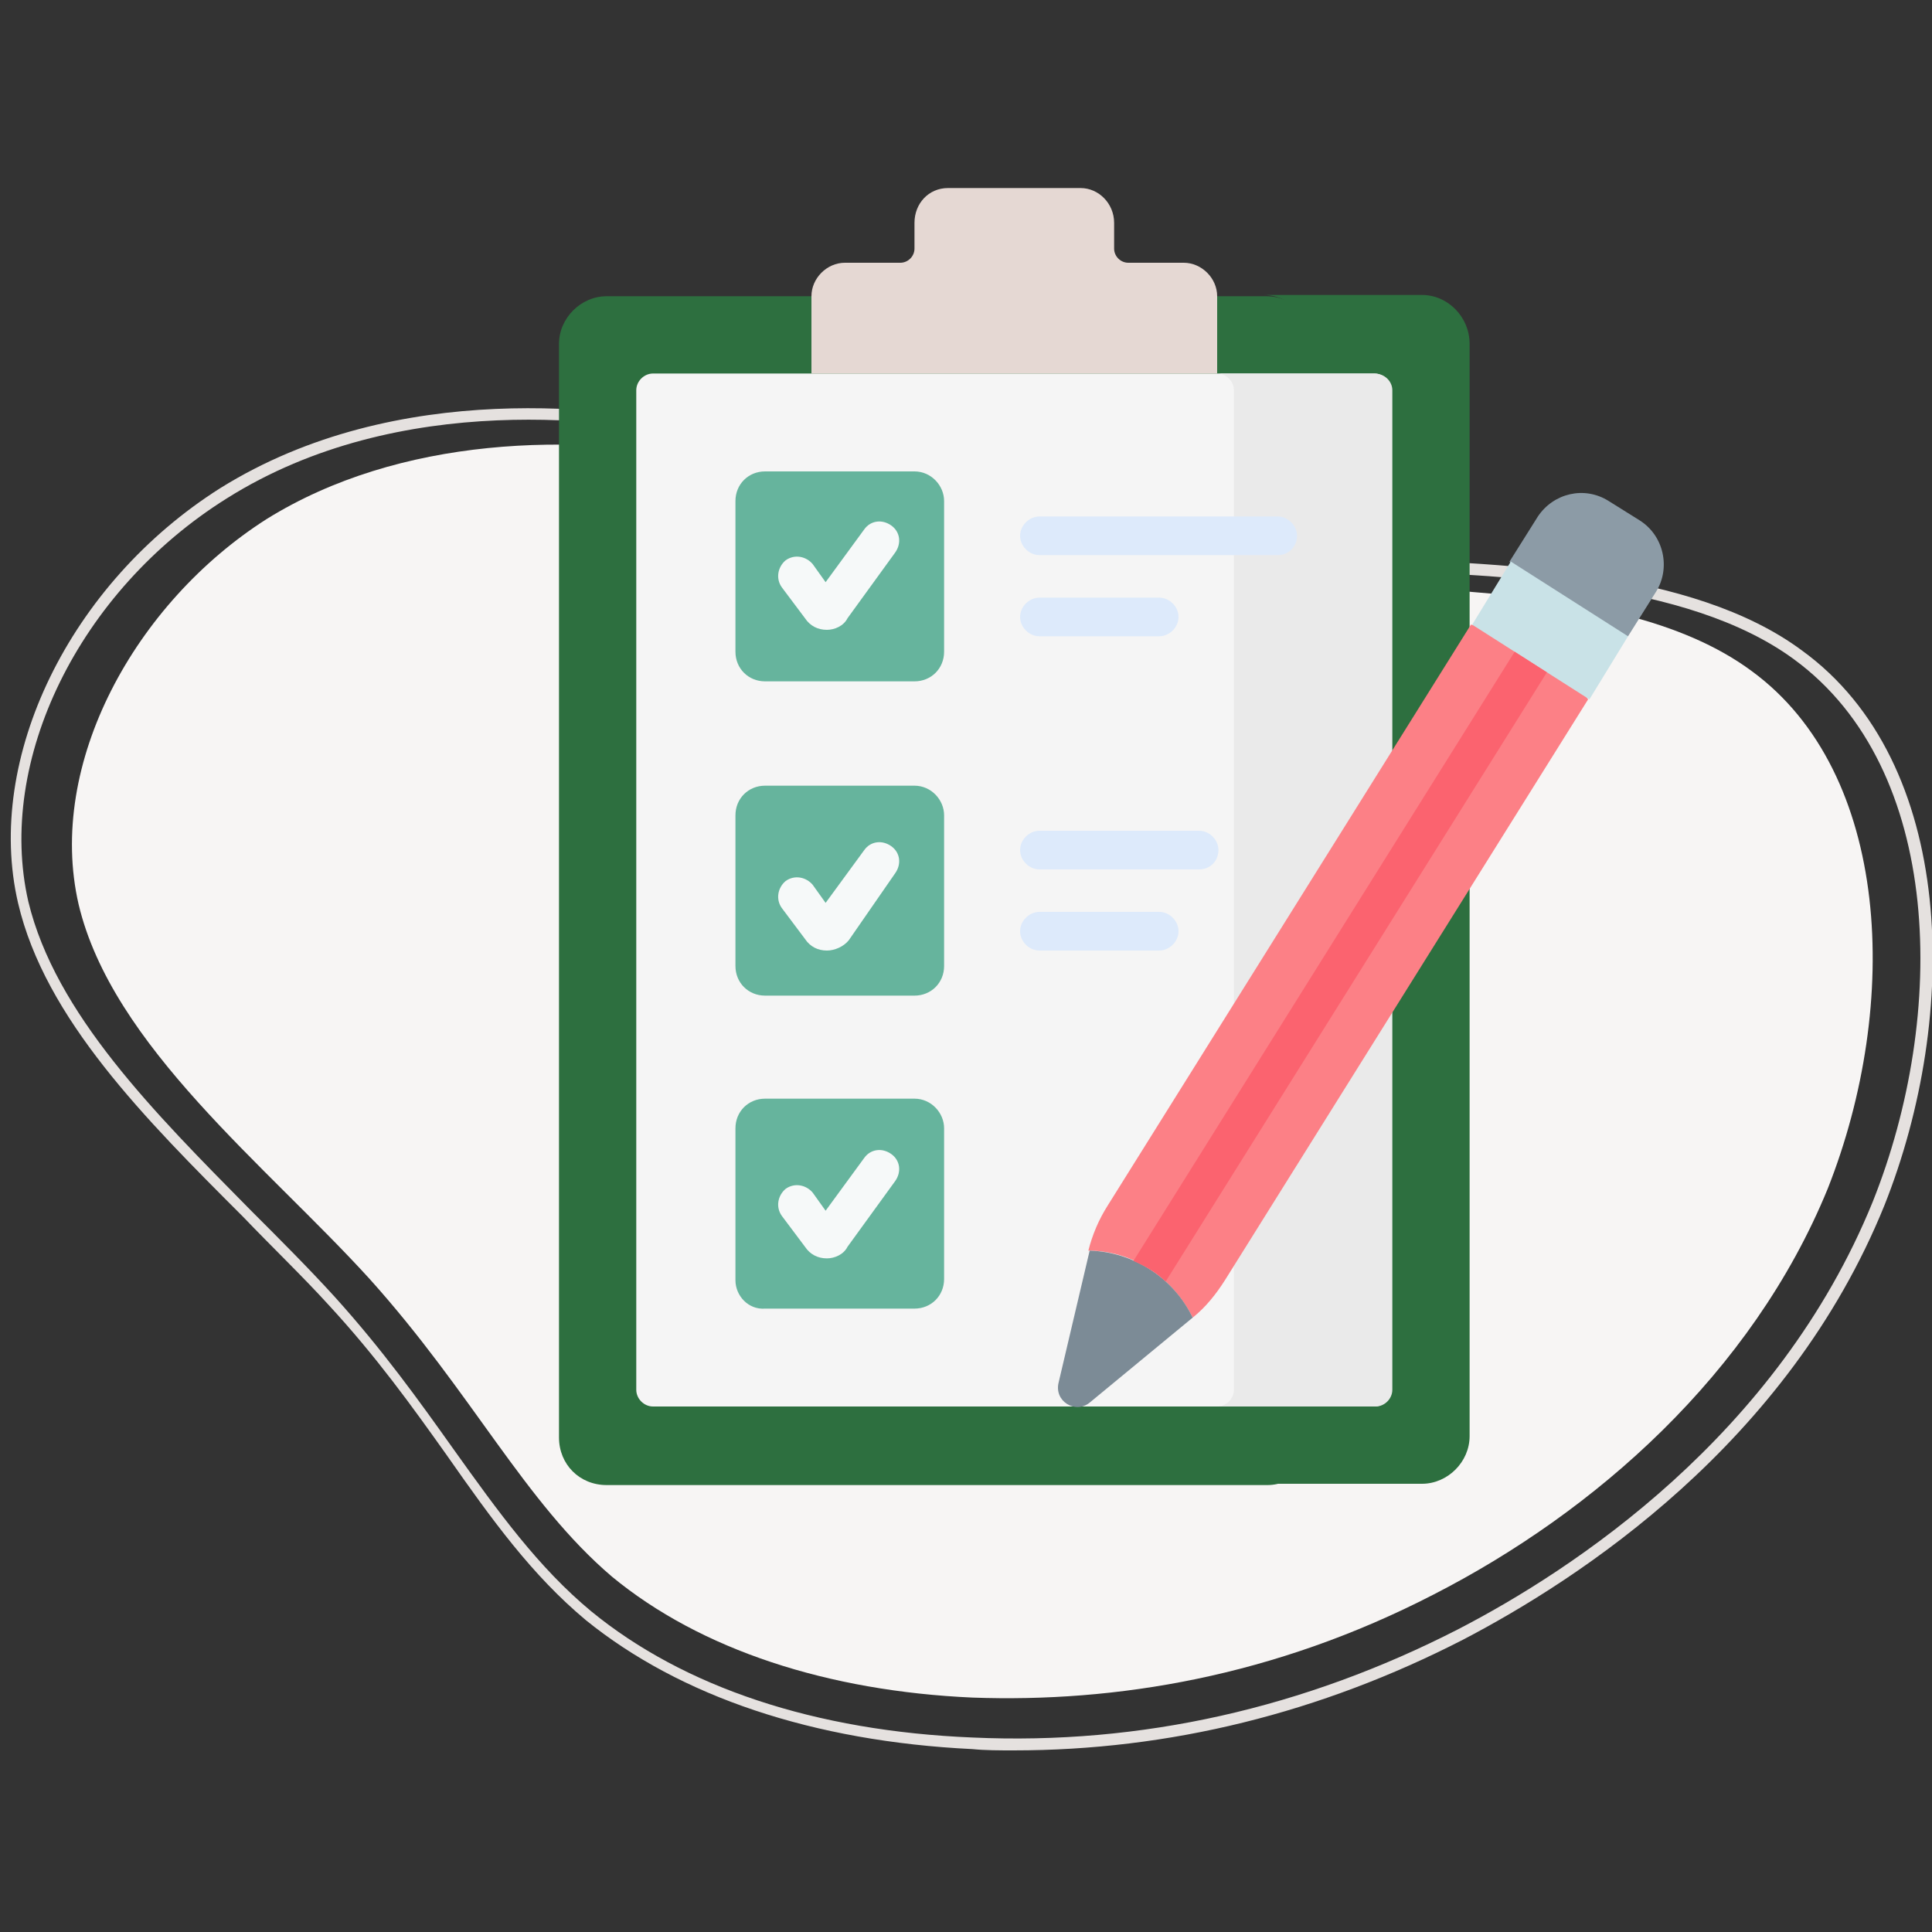
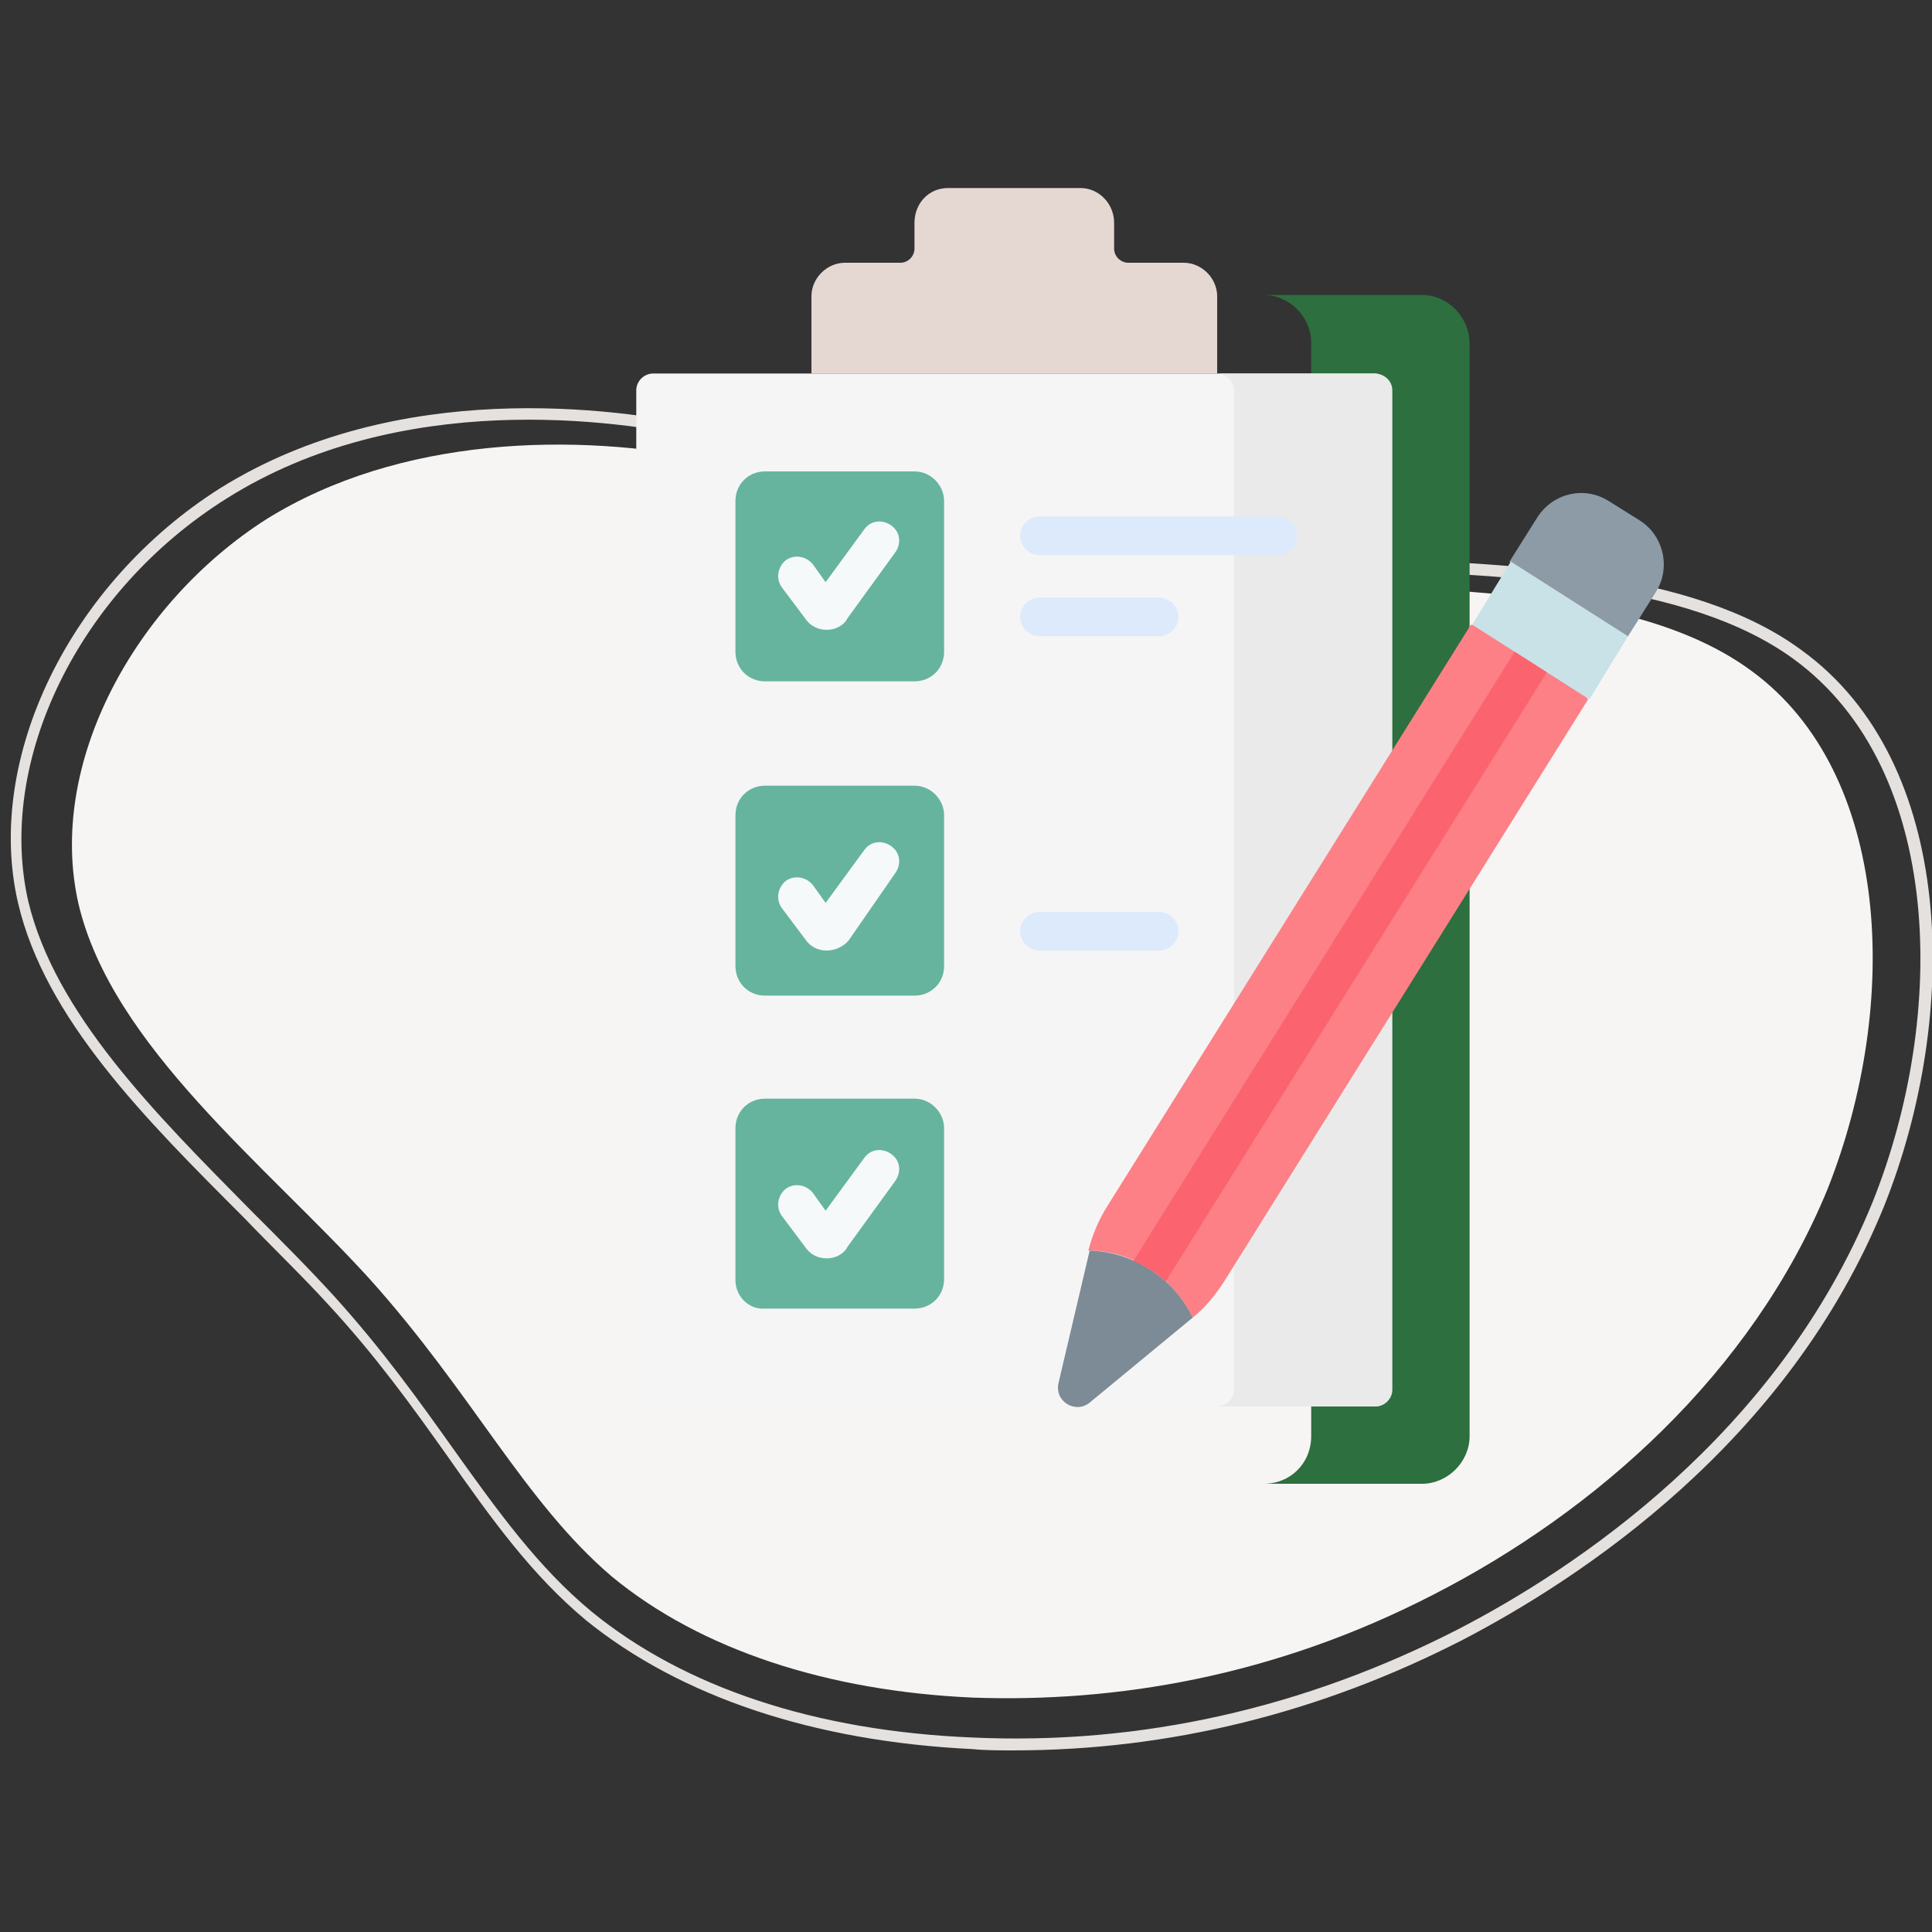
<svg xmlns="http://www.w3.org/2000/svg" id="Layer_1" x="0px" y="0px" width="150px" height="150px" viewBox="0 0 150 150" style="enable-background:new 0 0 150 150;" xml:space="preserve">
  <rect x="0" y="0" width="150" height="150" fill="#333333" stroke="none" />
  <style type="text/css">	.st0{fill:#F7F5F4;}	.st1{fill:#E5E1DF;}	.st2{fill:#2D6F3F;}	.st3{fill:#F5F5F5;}	.st4{fill:#EAEAEA;}	.st5{fill:#E5D8D3;}	.st6{fill:#66B49D;}	.st7{fill:#F6F9F9;}	.st8{fill:#DDEAFB;}	.st9{fill:#FC8086;}	.st10{fill:#8C9BA6;}	.st11{fill:#C9E2E7;}	.st12{fill:#7C8B96;}	.st13{fill:#FB636F;}</style>
  <path class="st0" d="M75.5,131.8c-11.2-0.5-21.1-3.7-28-9.4c-6.8-5.8-10.8-14.2-18.8-23.1c-8-8.8-20-18.1-22.6-29.1 c-2.5-10.9,4.4-23.4,14.6-29.9c10.3-6.4,23.9-6.8,34.9-4.5c11.1,2.3,19.6,7.4,34.2,8.9c14.6,1.5,35.4-0.6,46.2,7.4 c10.8,7.9,11.6,25.8,5.9,40.2c-5.9,14.4-18.1,25.1-30.6,31.5C98.9,130.2,86.6,132.2,75.5,131.8z" />
  <g>
    <g>
      <path class="st1" d="M78.7,135.9c-1.1,0-2.2,0-3.2-0.1l0,0c-12.4-0.6-22.7-4.1-30-10c-4.2-3.5-7.3-7.8-10.8-12.8   c-2.7-3.8-5.5-7.7-9.2-11.7c-2-2.2-4.3-4.4-6.6-6.8C11.3,86.9,3.5,79.1,1.4,70.1c-2.6-11.2,4-24.8,15.7-32.2   c13.8-8.6,30.7-6.2,37.4-4.8c4.7,1,8.8,2.4,13.2,3.9c6.7,2.3,13.7,4.6,23,5.6c4.1,0.4,8.6,0.6,13.3,0.7   c12.8,0.4,27.4,0.9,35.9,7.2c12,8.7,12.3,28.3,6.4,43.1c-7.5,18.5-23.7,29-32.7,33.7C102.5,133,90.8,135.9,78.7,135.9z    M75.5,134.9c13.1,0.6,25.8-2.3,37.7-8.4c8.9-4.6,24.8-15,32.2-33.2c5.8-14.5,5.5-33.6-6.1-42.1c-8.3-6.1-22.7-6.6-35.4-7   c-4.8-0.2-9.3-0.3-13.4-0.7c-9.4-1-16.4-3.3-23.2-5.6C63,36.4,58.9,35,54.3,34c-6.5-1.4-23.2-3.8-36.7,4.7   C6.1,45.9-0.3,59.1,2.2,70c2.1,8.7,9.8,16.4,17.2,23.9c2.4,2.4,4.6,4.6,6.6,6.8c3.7,4.1,6.5,8,9.2,11.8c3.5,4.9,6.6,9.2,10.7,12.6   C53.1,131,63.3,134.4,75.5,134.9L75.5,134.9z" />
    </g>
  </g>
  <g>
    <g>
      <g>
        <g>
-           <path class="st2" d="M102,111.6V26.7c0-2.1-1.6-3.7-3.7-3.7H47.1c-2,0-3.7,1.7-3.7,3.7v84.9c0,2.1,1.6,3.7,3.7,3.7h51.3     C100.4,115.3,102,113.6,102,111.6L102,111.6z" />
          <path class="st2" d="M110.4,22.9H98.1c2,0,3.7,1.7,3.7,3.7v84.9c0,2.1-1.6,3.7-3.7,3.7h12.3c2,0,3.7-1.7,3.7-3.7V26.7     C114.1,24.6,112.4,22.9,110.4,22.9z" />
          <path class="st3" d="M49.4,107.9V30.3c0-0.7,0.6-1.3,1.3-1.3h56c0.7,0,1.3,0.6,1.3,1.3v77.6c0,0.7-0.6,1.3-1.3,1.3h-56     C50,109.2,49.4,108.6,49.4,107.9z" />
          <path class="st4" d="M106.7,29H94.5c0.7,0,1.3,0.6,1.3,1.3v77.6c0,0.7-0.6,1.3-1.3,1.3h12.3c0.7,0,1.3-0.6,1.3-1.3V30.3     C108.1,29.6,107.5,29,106.7,29z" />
          <path class="st5" d="M86.5,19.3v-2c0-1.5-1.2-2.7-2.6-2.7H73.6c-1.5,0-2.6,1.2-2.6,2.7v2c0,0.6-0.5,1.1-1.1,1.1h-4.3     c-1.4,0-2.6,1.2-2.6,2.6v6h31.5v-6c0-1.4-1.2-2.6-2.6-2.6h-4.3C87,20.4,86.5,19.9,86.5,19.3L86.5,19.3z" />
        </g>
        <g>
          <g>
            <path class="st6" d="M57.1,50.6V38.9c0-1.3,1-2.3,2.3-2.3h11.6c1.3,0,2.3,1.1,2.3,2.3v11.7c0,1.3-1,2.3-2.3,2.3H59.4      C58.1,52.9,57.1,51.9,57.1,50.6z" />
            <path class="st6" d="M57.1,75V63.3c0-1.3,1-2.3,2.3-2.3h11.6c1.3,0,2.3,1.1,2.3,2.3V75c0,1.3-1,2.3-2.3,2.3H59.4      C58.1,77.3,57.1,76.3,57.1,75z" />
            <path class="st6" d="M57.1,99.4V87.6c0-1.3,1-2.3,2.3-2.3h11.6c1.3,0,2.3,1.1,2.3,2.3v11.7c0,1.3-1,2.3-2.3,2.3H59.4      C58.1,101.7,57.1,100.6,57.1,99.4z" />
          </g>
          <g>
            <path class="st7" d="M64.2,48.9C64.2,48.9,64.2,48.9,64.2,48.9c-0.7,0-1.3-0.3-1.7-0.9l-1.8-2.4c-0.5-0.7-0.3-1.6,0.3-2.1      c0.7-0.5,1.6-0.3,2.1,0.3l1,1.4l3-4.1c0.5-0.7,1.4-0.8,2.1-0.3c0.7,0.5,0.8,1.4,0.3,2.1l-3.7,5.1      C65.5,48.6,64.8,48.9,64.2,48.9z" />
          </g>
          <g>
            <path class="st7" d="M64.2,73.8C64.2,73.8,64.2,73.8,64.2,73.8c-0.7,0-1.3-0.3-1.7-0.9l-1.8-2.4c-0.5-0.7-0.3-1.6,0.3-2.1      c0.7-0.5,1.6-0.3,2.1,0.3l1,1.4l3-4.1c0.5-0.7,1.4-0.8,2.1-0.3c0.7,0.5,0.8,1.4,0.3,2.1L65.9,73C65.5,73.5,64.8,73.8,64.2,73.8      L64.2,73.8z" />
          </g>
          <g>
            <path class="st7" d="M64.2,97.7C64.2,97.7,64.2,97.7,64.2,97.7c-0.7,0-1.3-0.3-1.7-0.9l-1.8-2.4c-0.5-0.7-0.3-1.6,0.3-2.1      c0.7-0.5,1.6-0.3,2.1,0.3l1,1.4l3-4.1c0.5-0.7,1.4-0.8,2.1-0.3c0.7,0.5,0.8,1.4,0.3,2.1l-3.7,5.1      C65.5,97.4,64.8,97.7,64.2,97.7L64.2,97.7z" />
          </g>
        </g>
        <g>
          <g>
            <path class="st8" d="M99.2,43.1H80.7c-0.8,0-1.5-0.7-1.5-1.5s0.7-1.5,1.5-1.5h18.5c0.8,0,1.5,0.7,1.5,1.5S100.1,43.1,99.2,43.1      z" />
          </g>
          <g>
            <path class="st8" d="M90,49.4h-9.3c-0.8,0-1.5-0.7-1.5-1.5s0.7-1.5,1.5-1.5H90c0.8,0,1.5,0.7,1.5,1.5S90.8,49.4,90,49.4z" />
          </g>
        </g>
        <g>
          <g>
-             <path class="st8" d="M93.1,67.5H80.7c-0.8,0-1.5-0.7-1.5-1.5c0-0.8,0.7-1.5,1.5-1.5h12.4c0.8,0,1.5,0.7,1.5,1.5      C94.6,66.8,94,67.5,93.1,67.5z" />
-           </g>
+             </g>
          <g>
            <path class="st8" d="M90,73.8h-9.3c-0.8,0-1.5-0.7-1.5-1.5c0-0.8,0.7-1.5,1.5-1.5H90c0.8,0,1.5,0.7,1.5,1.5      C91.5,73.1,90.8,73.8,90,73.8z" />
          </g>
        </g>
      </g>
      <g>
        <g>
          <path class="st9" d="M123.3,54.3l-1.5-2l-5.5-3.5l-2.1-0.3L86,93.6c-0.7,1.1-1.2,2.3-1.5,3.5c3.4,0,6.5,2,8.1,5.2     c1-0.8,1.8-1.8,2.5-2.9L123.3,54.3z" />
          <path class="st10" d="M127.3,40.4l-2.4-1.5c-1.9-1.2-4.3-0.6-5.5,1.2l-2.2,3.5L118,45l6.6,4.2l1.8,0.2l2.2-3.5     C129.7,44.1,129.2,41.6,127.3,40.4z" />
        </g>
        <path class="st11" d="M114.3,48.5l3-4.9l9.1,5.8l-3,4.9L114.3,48.5z" />
        <path class="st12" d="M92.6,102.3l-8,6.6c-1.1,0.9-2.8-0.1-2.4-1.6l2.4-10.2C88,97.2,91.1,99.2,92.6,102.3L92.6,102.3z" />
        <path class="st13" d="M90.5,99.5l29.6-47.3l-2.5-1.6L88,97.9C88.9,98.3,89.8,98.8,90.5,99.5z" />
      </g>
    </g>
  </g>
</svg>